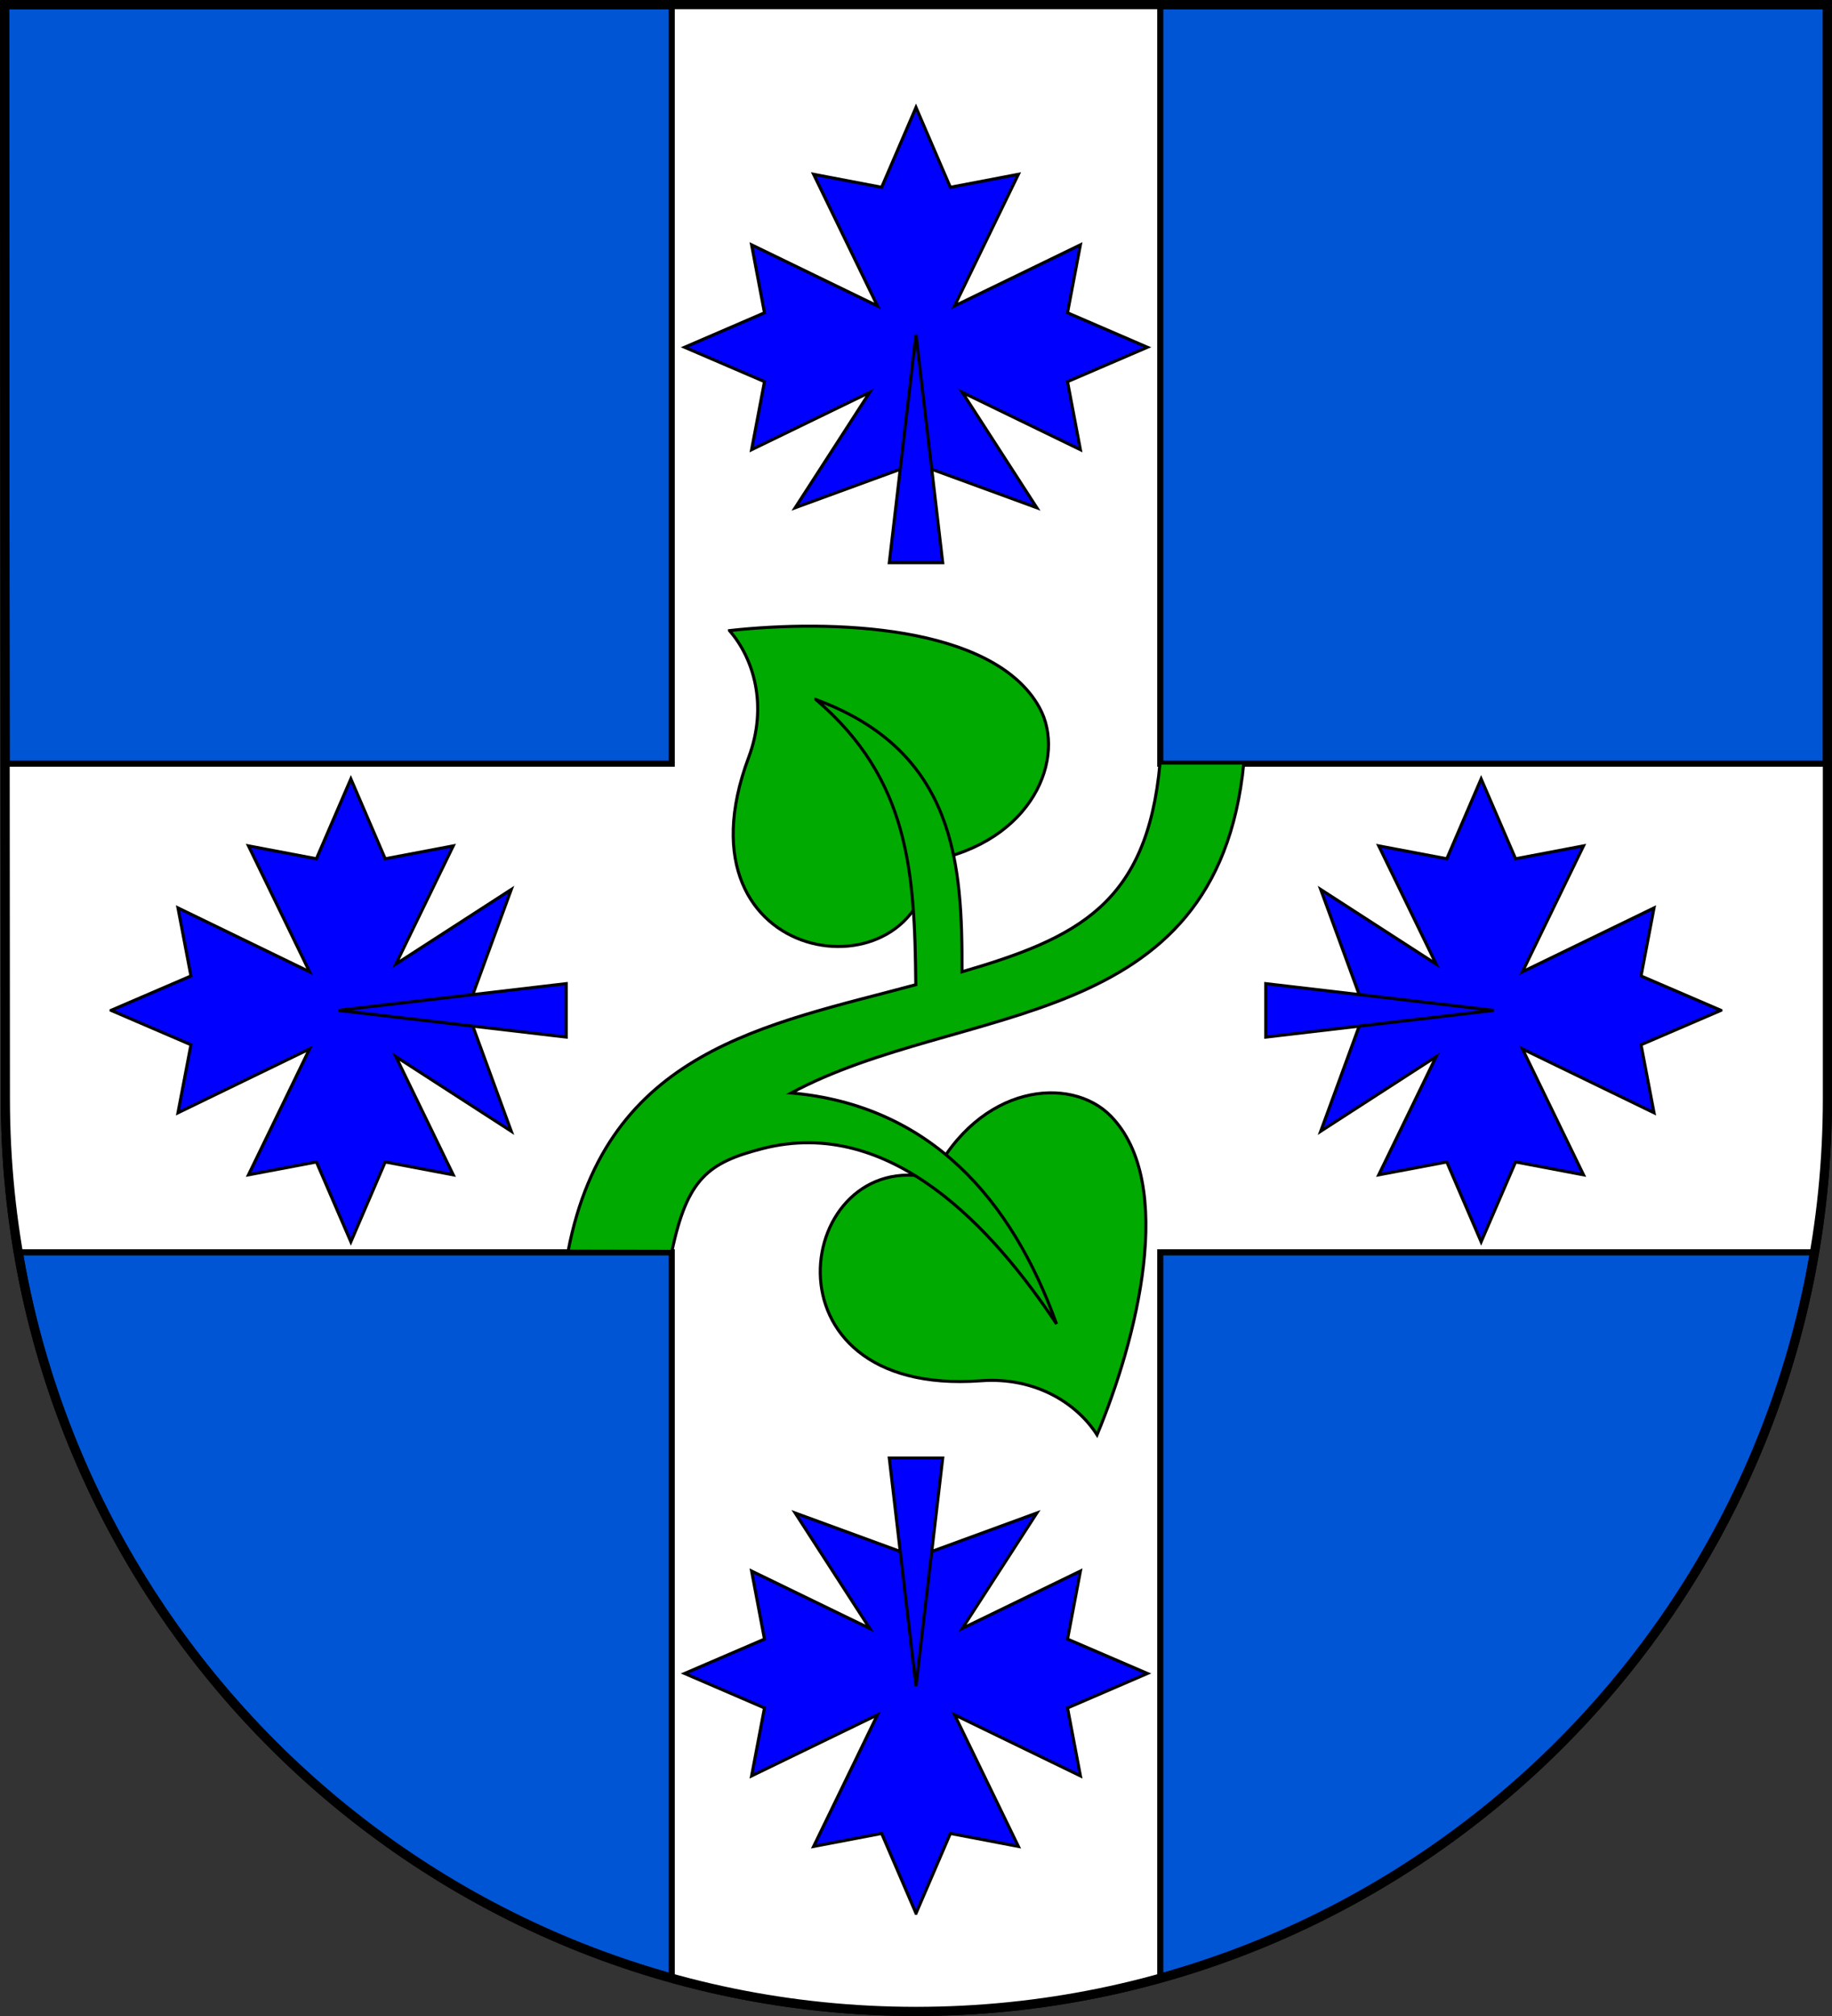
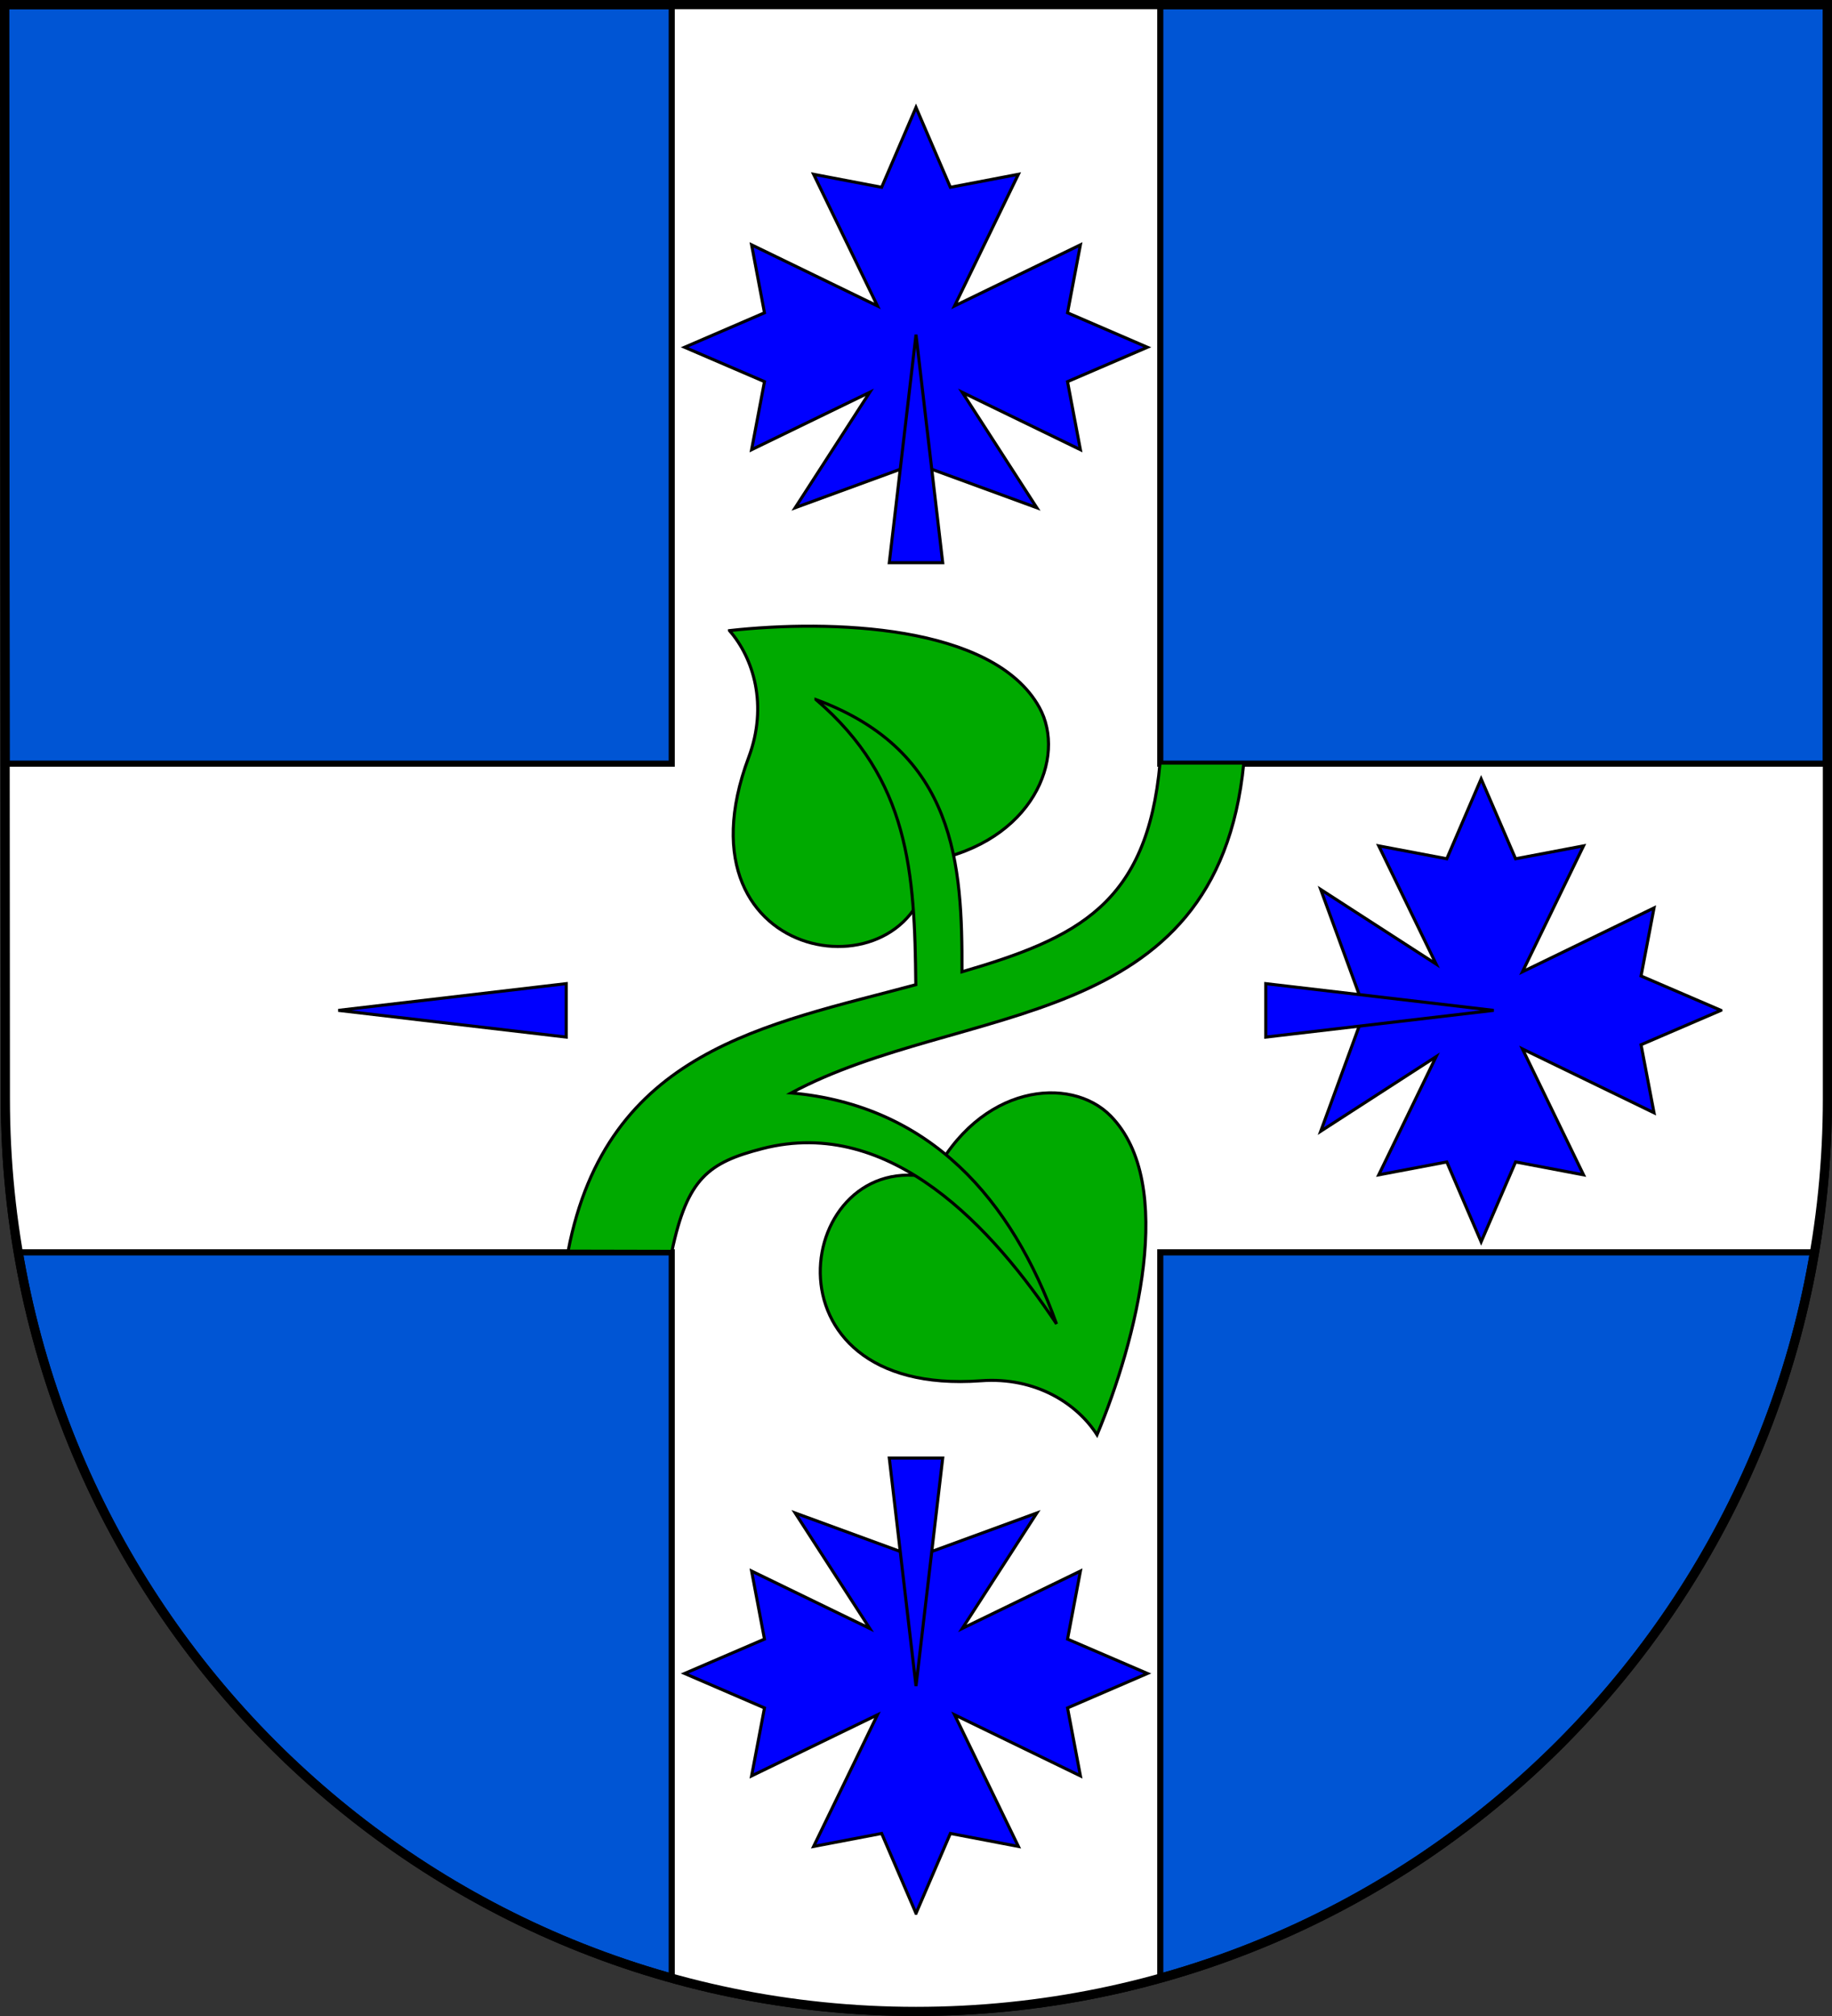
<svg xmlns="http://www.w3.org/2000/svg" xmlns:ns1="http://www.inkscape.org/namespaces/inkscape" xmlns:ns2="http://sodipodi.sourceforge.net/DTD/sodipodi-0.dtd" width="600" height="660" id="svg2" ns1:label="Pozadí" version="1.1" ns1:version="0.48.0 r9654" ns2:docname="_CoA.svg">
  <rect width="100%" height="100%" fill="#333333" stroke="none" />
  <defs id="defs4809">
    <ns1:perspective ns2:type="inkscape:persp3d" ns1:vp_x="0 : 526.18109 : 1" ns1:vp_y="0 : 1000 : 0" ns1:vp_z="744.09448 : 526.18109 : 1" ns1:persp3d-origin="372.04724 : 350.78739 : 1" id="perspective4815" />
    <ns1:perspective id="perspective4825" ns1:persp3d-origin="0.5 : 0.33333333 : 1" ns1:vp_z="1 : 0.5 : 1" ns1:vp_y="0 : 1000 : 0" ns1:vp_x="0 : 0.5 : 1" ns2:type="inkscape:persp3d" />
    <ns1:perspective id="perspective3780" ns1:persp3d-origin="0.5 : 0.33333333 : 1" ns1:vp_z="1 : 0.5 : 1" ns1:vp_y="0 : 1000 : 0" ns1:vp_x="0 : 0.5 : 1" ns2:type="inkscape:persp3d" />
    <ns1:perspective id="perspective3845" ns1:persp3d-origin="0.5 : 0.33333333 : 1" ns1:vp_z="1 : 0.5 : 1" ns1:vp_y="0 : 1000 : 0" ns1:vp_x="0 : 0.5 : 1" ns2:type="inkscape:persp3d" />
    <ns1:perspective id="perspective3862" ns1:persp3d-origin="0.5 : 0.33333333 : 1" ns1:vp_z="1 : 0.5 : 1" ns1:vp_y="0 : 1000 : 0" ns1:vp_x="0 : 0.5 : 1" ns2:type="inkscape:persp3d" />
    <ns1:perspective id="perspective4921" ns1:persp3d-origin="0.5 : 0.33333333 : 1" ns1:vp_z="1 : 0.5 : 1" ns1:vp_y="0 : 1000 : 0" ns1:vp_x="0 : 0.5 : 1" ns2:type="inkscape:persp3d" />
    <ns1:perspective id="perspective2835" ns1:persp3d-origin="0.5 : 0.33333333 : 1" ns1:vp_z="1 : 0.5 : 1" ns1:vp_y="0 : 1000 : 0" ns1:vp_x="0 : 0.5 : 1" ns2:type="inkscape:persp3d" />
    <ns1:perspective id="perspective4588" ns1:persp3d-origin="0.5 : 0.33333333 : 1" ns1:vp_z="1 : 0.5 : 1" ns1:vp_y="0 : 1000 : 0" ns1:vp_x="0 : 0.5 : 1" ns2:type="inkscape:persp3d" />
    <ns1:perspective id="perspective4628" ns1:persp3d-origin="0.5 : 0.33333333 : 1" ns1:vp_z="1 : 0.5 : 1" ns1:vp_y="0 : 1000 : 0" ns1:vp_x="0 : 0.5 : 1" ns2:type="inkscape:persp3d" />
    <ns1:perspective id="perspective4650" ns1:persp3d-origin="0.5 : 0.33333333 : 1" ns1:vp_z="1 : 0.5 : 1" ns1:vp_y="0 : 1000 : 0" ns1:vp_x="0 : 0.5 : 1" ns2:type="inkscape:persp3d" />
  </defs>
  <ns2:namedview id="base" pagecolor="#ffffff" bordercolor="#666666" borderopacity="1.0" ns1:pageopacity="0.0" ns1:pageshadow="2" ns1:zoom="0.45092568" ns1:cx="-68.342116" ns1:cy="398.07096" ns1:document-units="px" ns1:current-layer="layer1" showgrid="false" ns1:window-width="1366" ns1:window-height="716" ns1:window-x="-8" ns1:window-y="-8" ns1:window-maximized="1" showguides="true" ns1:guide-bbox="true" />
  <g ns1:label="Vrstva 1" ns1:groupmode="layer" id="layer1" transform="translate(0,-392.362)">
    <path style="fill:#0055d4;fill-opacity:1;stroke:#000000;stroke-width:3;stroke-miterlimit:4;stroke-dasharray:none" d="m 1.76,751.977 c 0,165.042 133.518,298.885 298.24,298.885 164.722,0 298.5,-133.843 298.5,-298.885 l 2.8e-4,-358.115 -597,0 0.26,358.115 z" id="rect4411-0" ns2:nodetypes="cscccc" />
    <path style="opacity:1;fill:#ffffff;fill-opacity:1;stroke:#000000;stroke-width:2;stroke-miterlimit:4;stroke-dasharray:none" d="M 220 1.5 L 220 250 L 1.688 250 L 1.75 359.625 C 1.75 376.803 3.223 393.614 6 410 L 220 410 L 220 647.594 C 245.461 654.683 272.286 658.5 300 658.5 C 327.712 658.5 354.529 654.681 380 647.594 L 380 410 L 594.25 410 C 597.032 393.614 598.5 376.803 598.5 359.625 L 598.5 250 L 380 250 L 380 1.5 L 220 1.5 z " transform="translate(0,392.362)" id="rect3031" />
    <path style="fill:#0000ff;stroke:#000000" d="M 300 35.156 L 288.75 61.312 L 266.469 57.062 L 287.375 100.156 L 246.156 80.156 L 250.375 102.406 L 224.219 113.688 L 250.375 124.938 L 246.156 147.219 L 284.844 128.438 L 260.438 166.219 L 295.875 153.25 L 291.562 183.875 L 300 183.875 L 308.438 183.875 L 304.125 153.25 L 339.562 166.219 L 315.156 128.438 L 353.844 147.219 L 349.625 124.938 L 375.781 113.688 L 349.625 102.406 L 353.844 80.156 L 312.625 100.156 L 333.531 57.062 L 311.25 61.312 L 300 35.156 z " transform="translate(0,392.362)" id="path3038" />
    <path style="fill:#0000ff;stroke:#000000;stroke-width:1px;stroke-linecap:butt;stroke-linejoin:miter;stroke-opacity:1" d="m 300,109.562 -8.75,74.656 8.75,0 8.75,0 z" transform="translate(0,392.362)" id="path3162" ns1:connector-curvature="0" ns2:nodetypes="ccccc" />
    <path ns1:connector-curvature="0" style="fill:#0000ff;stroke:#000000" d="m 300,1018.758 -11.25,-26.156 -22.281,4.25 20.906,-43.094 -41.219,20 4.219,-22.25 -26.156,-11.281 26.156,-11.25 -4.219,-22.281 38.688,18.781 -24.406,-37.781 35.438,12.969 -4.312,-30.625 8.438,0 8.438,0 -4.312,30.625 35.438,-12.969 -24.406,37.781 38.688,-18.781 -4.219,22.281 26.156,11.25 -26.156,11.281 4.219,22.25 -41.219,-20 20.906,43.094 -22.281,-4.25 -11.25,26.156 z" id="path3038-4" />
    <path style="fill:#0000ff;stroke:#000000;stroke-width:1px;stroke-linecap:butt;stroke-linejoin:miter;stroke-opacity:1" d="m 300,944.352 -8.75,-74.656 8.75,0 8.75,0 z" id="path3162-5" ns1:connector-curvature="0" ns2:nodetypes="ccccc" />
-     <path ns1:connector-curvature="0" style="fill:#0000ff;stroke:#000000" d="m 36.38,723.138 26.156,11.25 -4.25,22.281 43.094,-20.906 -20,41.219 22.25,-4.219 11.281,26.156 11.25,-26.156 22.281,4.219 -18.781,-38.688 37.781,24.406 -12.969,-35.438 30.625,4.312 0,-8.438 0,-8.438 -30.625,4.312 12.969,-35.438 -37.781,24.406 18.781,-38.688 -22.281,4.219 -11.25,-26.156 -11.281,26.156 -22.25,-4.219 20,41.219 -43.094,-20.906 4.25,22.281 -26.156,11.25 z" id="path3038-7" />
    <path style="fill:#0000ff;stroke:#000000;stroke-width:1px;stroke-linecap:butt;stroke-linejoin:miter;stroke-opacity:1" d="m 110.787,723.138 74.656,8.75 0,-8.75 0,-8.75 z" id="path3162-8" ns1:connector-curvature="0" ns2:nodetypes="ccccc" />
    <path ns1:connector-curvature="0" style="fill:#0000ff;stroke:#000000" d="m 563.62,723.138 -26.156,11.25 4.25,22.281 -43.094,-20.906 20,41.219 -22.25,-4.219 -11.281,26.156 -11.25,-26.156 -22.281,4.219 18.781,-38.688 -37.781,24.406 12.969,-35.438 -30.625,4.312 0,-8.438 0,-8.438 30.625,4.312 -12.969,-35.438 37.781,24.406 -18.781,-38.688 22.281,4.219 11.25,-26.156 11.281,26.156 22.25,-4.219 -20,41.219 43.094,-20.906 -4.25,22.281 26.156,11.25 z" id="path3038-4-2" />
    <path style="fill:#0000ff;stroke:#000000;stroke-width:1px;stroke-linecap:butt;stroke-linejoin:miter;stroke-opacity:1" d="m 489.213,723.138 -74.656,8.75 0,-8.75 0,-8.75 z" id="path3162-5-2" ns1:connector-curvature="0" ns2:nodetypes="ccccc" />
    <path style="fill:#00aa00;stroke:#000000;stroke-width:1px;stroke-linecap:butt;stroke-linejoin:miter;stroke-opacity:1" d="m 359.292,469.735 c -6.433,-10.086 -19.937,-19.031 -38.053,-17.699 -74.205,5.454 -60.719,-77.016 -15.929,-66.372 15.479,-30.843 45.327,-33.636 58.407,-20.354 21.845,22.181 8.347,73.822 -4.425,104.425 z" id="path3253" ns1:connector-curvature="0" transform="translate(0,392.362)" ns2:nodetypes="cscsc" />
    <path style="fill:#00aa00;stroke:#000000;stroke-width:1px;stroke-linecap:butt;stroke-linejoin:miter;stroke-opacity:1" d="m 238.912,598.81 c 7.871,9.009 12.66,24.482 6.29,41.494 -26.091,69.681 56.844,79.918 59.219,33.942 33.951,-6.186 45.02,-34.045 35.95,-50.332 -15.147,-27.198 -68.5,-28.759 -101.459,-25.105 z" id="path3253-8" ns1:connector-curvature="0" ns2:nodetypes="cscsc" />
    <path style="fill:#00aa00;stroke:#000000;stroke-width:1px;stroke-linecap:butt;stroke-linejoin:miter;stroke-opacity:1" d="m 267.25,229.031 c 30.653,26.258 32.308,56.525 32.688,93.344 -49.042,13.215 -101.204,21.357 -113.875,87.22 l 33.989,0.072 c 5.053,-23.893 11.927,-29.073 29.684,-33.641 42.111,-10.834 75.695,26.489 96.295,57.411 -14.672,-40.707 -41.347,-71.591 -86.906,-75.625 55.911,-29.97 139.479,-18.812 148.23,-107.969 l -27.438,0 c -4.164,46.176 -26.979,57.232 -64.855,68.312 0.101,-34.933 -1.792,-72.109 -47.812,-89.125 z" transform="translate(0,392.362)" id="path3247" ns1:connector-curvature="0" ns2:nodetypes="ccccsccccccc" />
    <path style="fill:none;fill-opacity:1;stroke:#000000;stroke-width:3;stroke-miterlimit:4;stroke-dasharray:none" d="m 1.76,751.977 c 0,165.042 133.518,298.885 298.24,298.885 164.722,0 298.5,-133.843 298.5,-298.885 l 2.8e-4,-358.115 -597,0 0.26,358.115 z" id="rect4411-0-0" ns2:nodetypes="cscccc" />
  </g>
</svg>